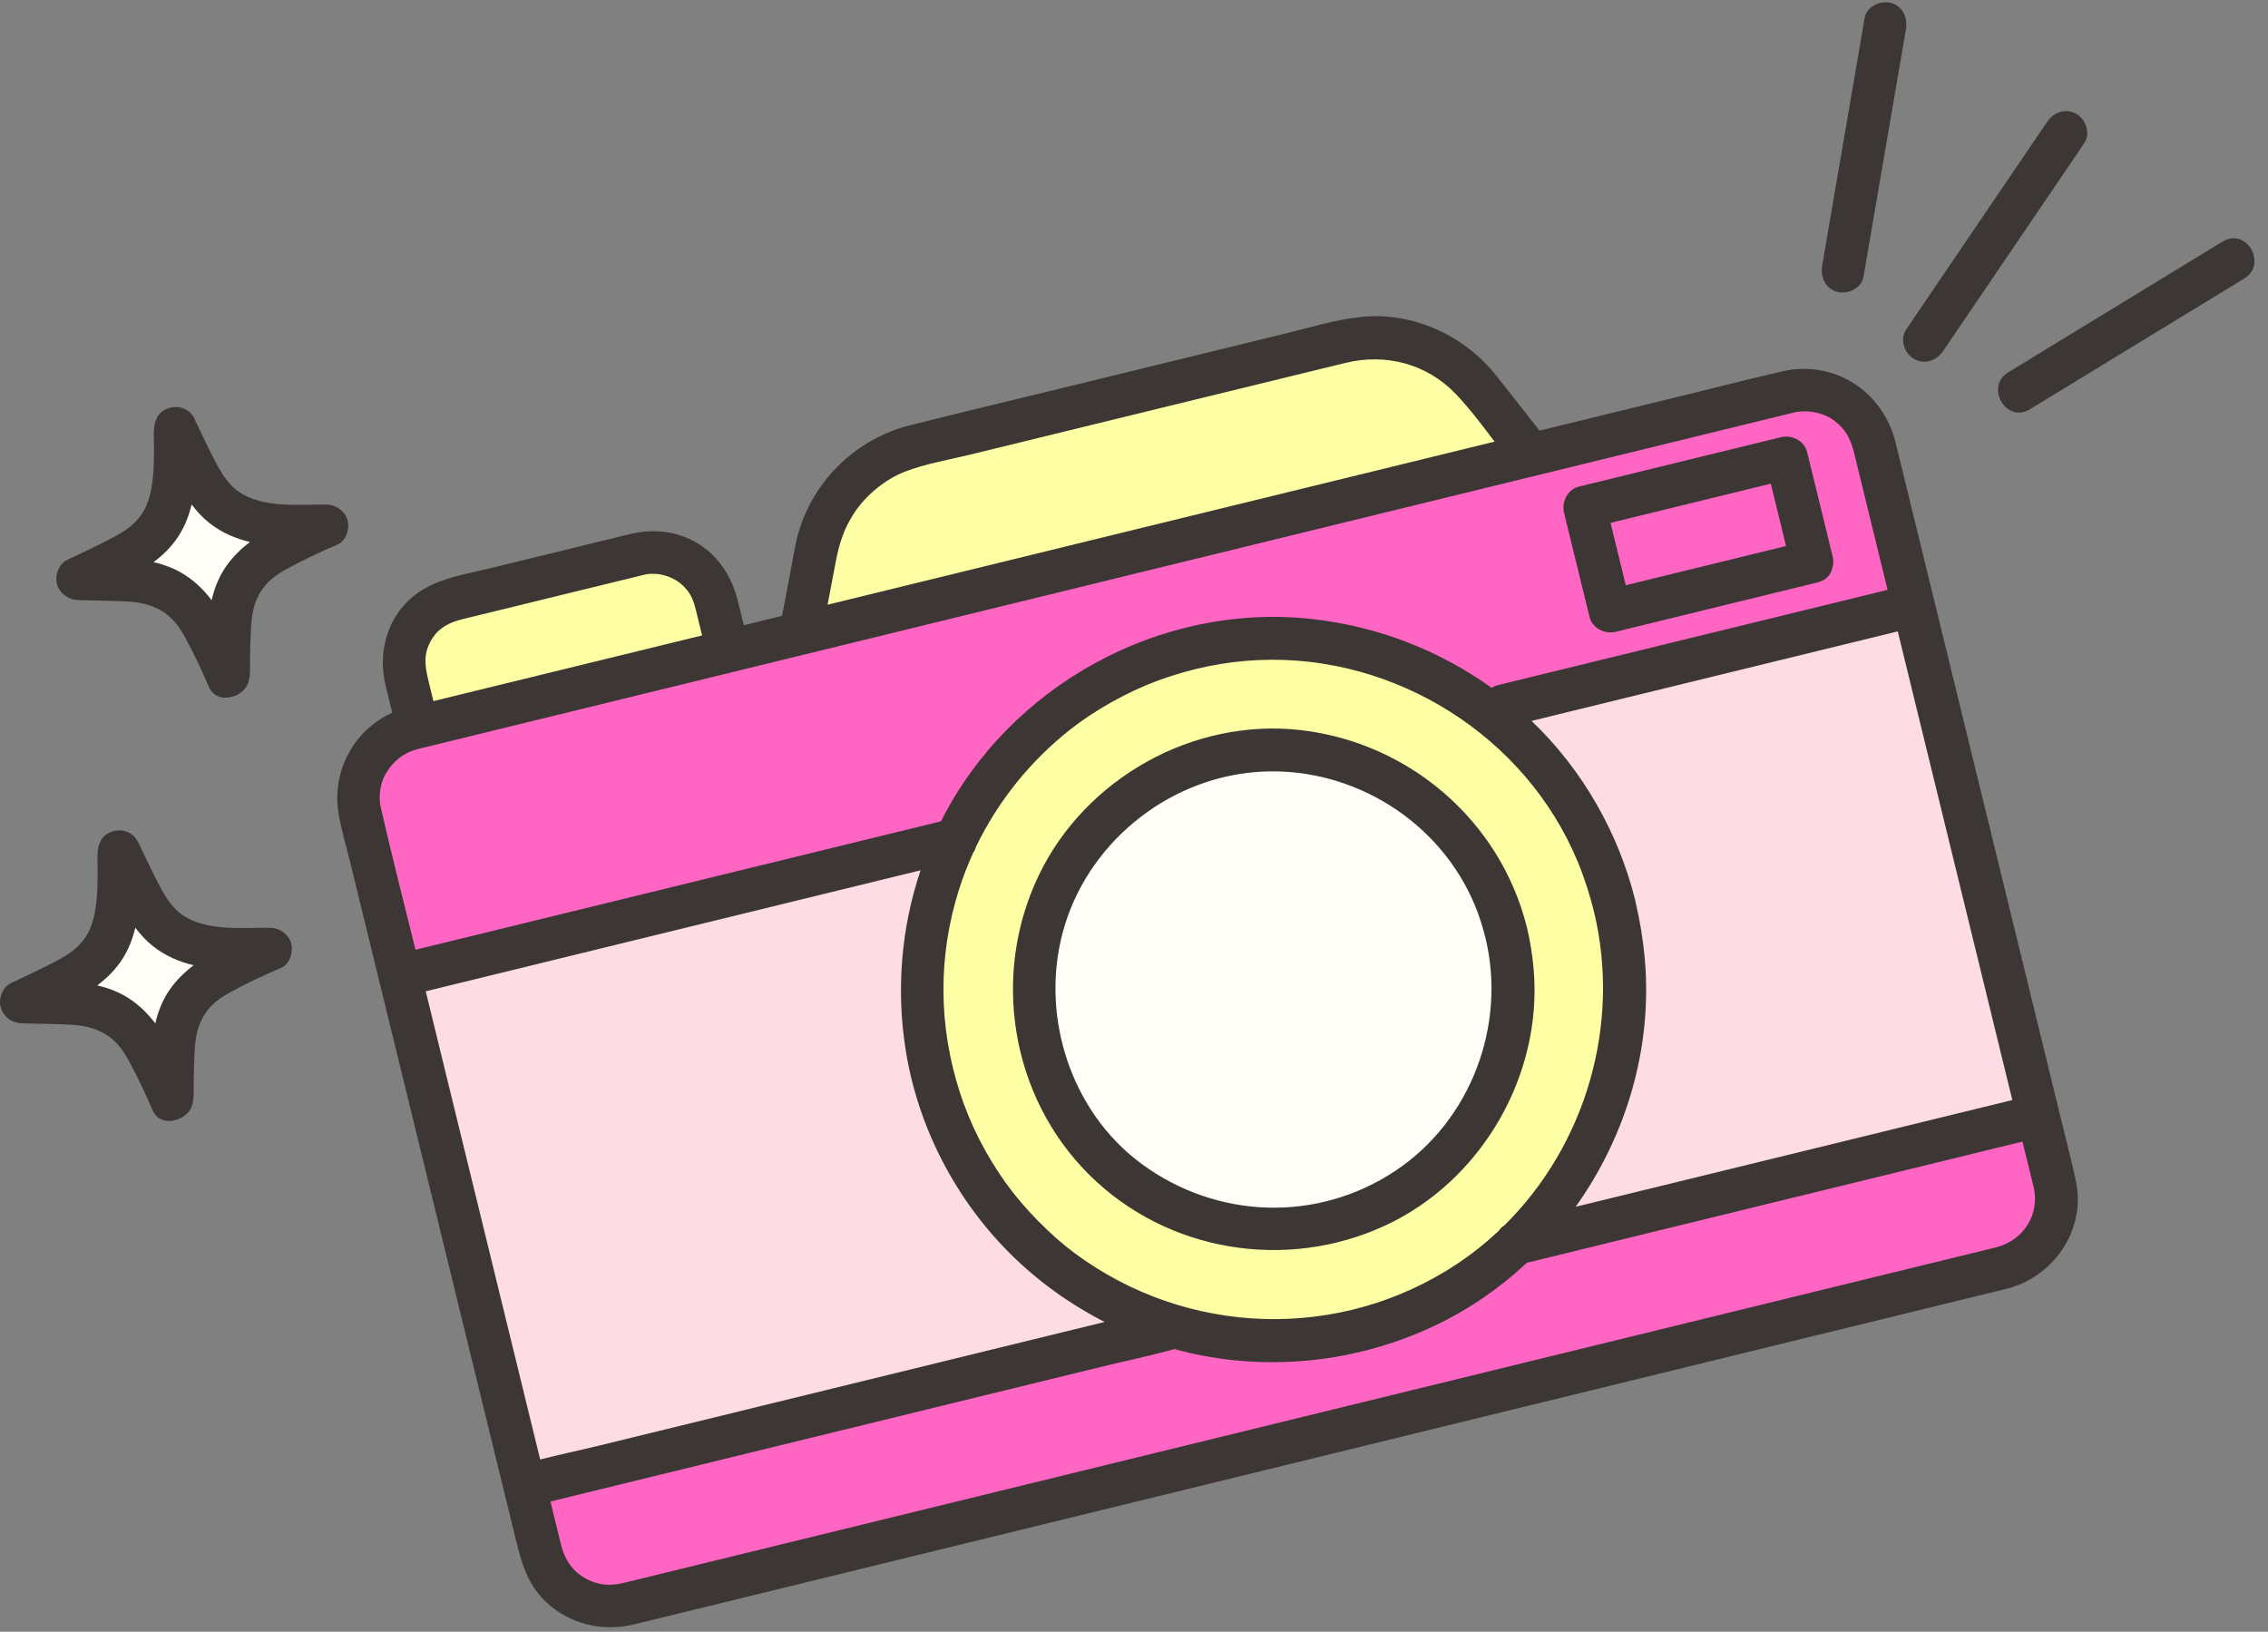
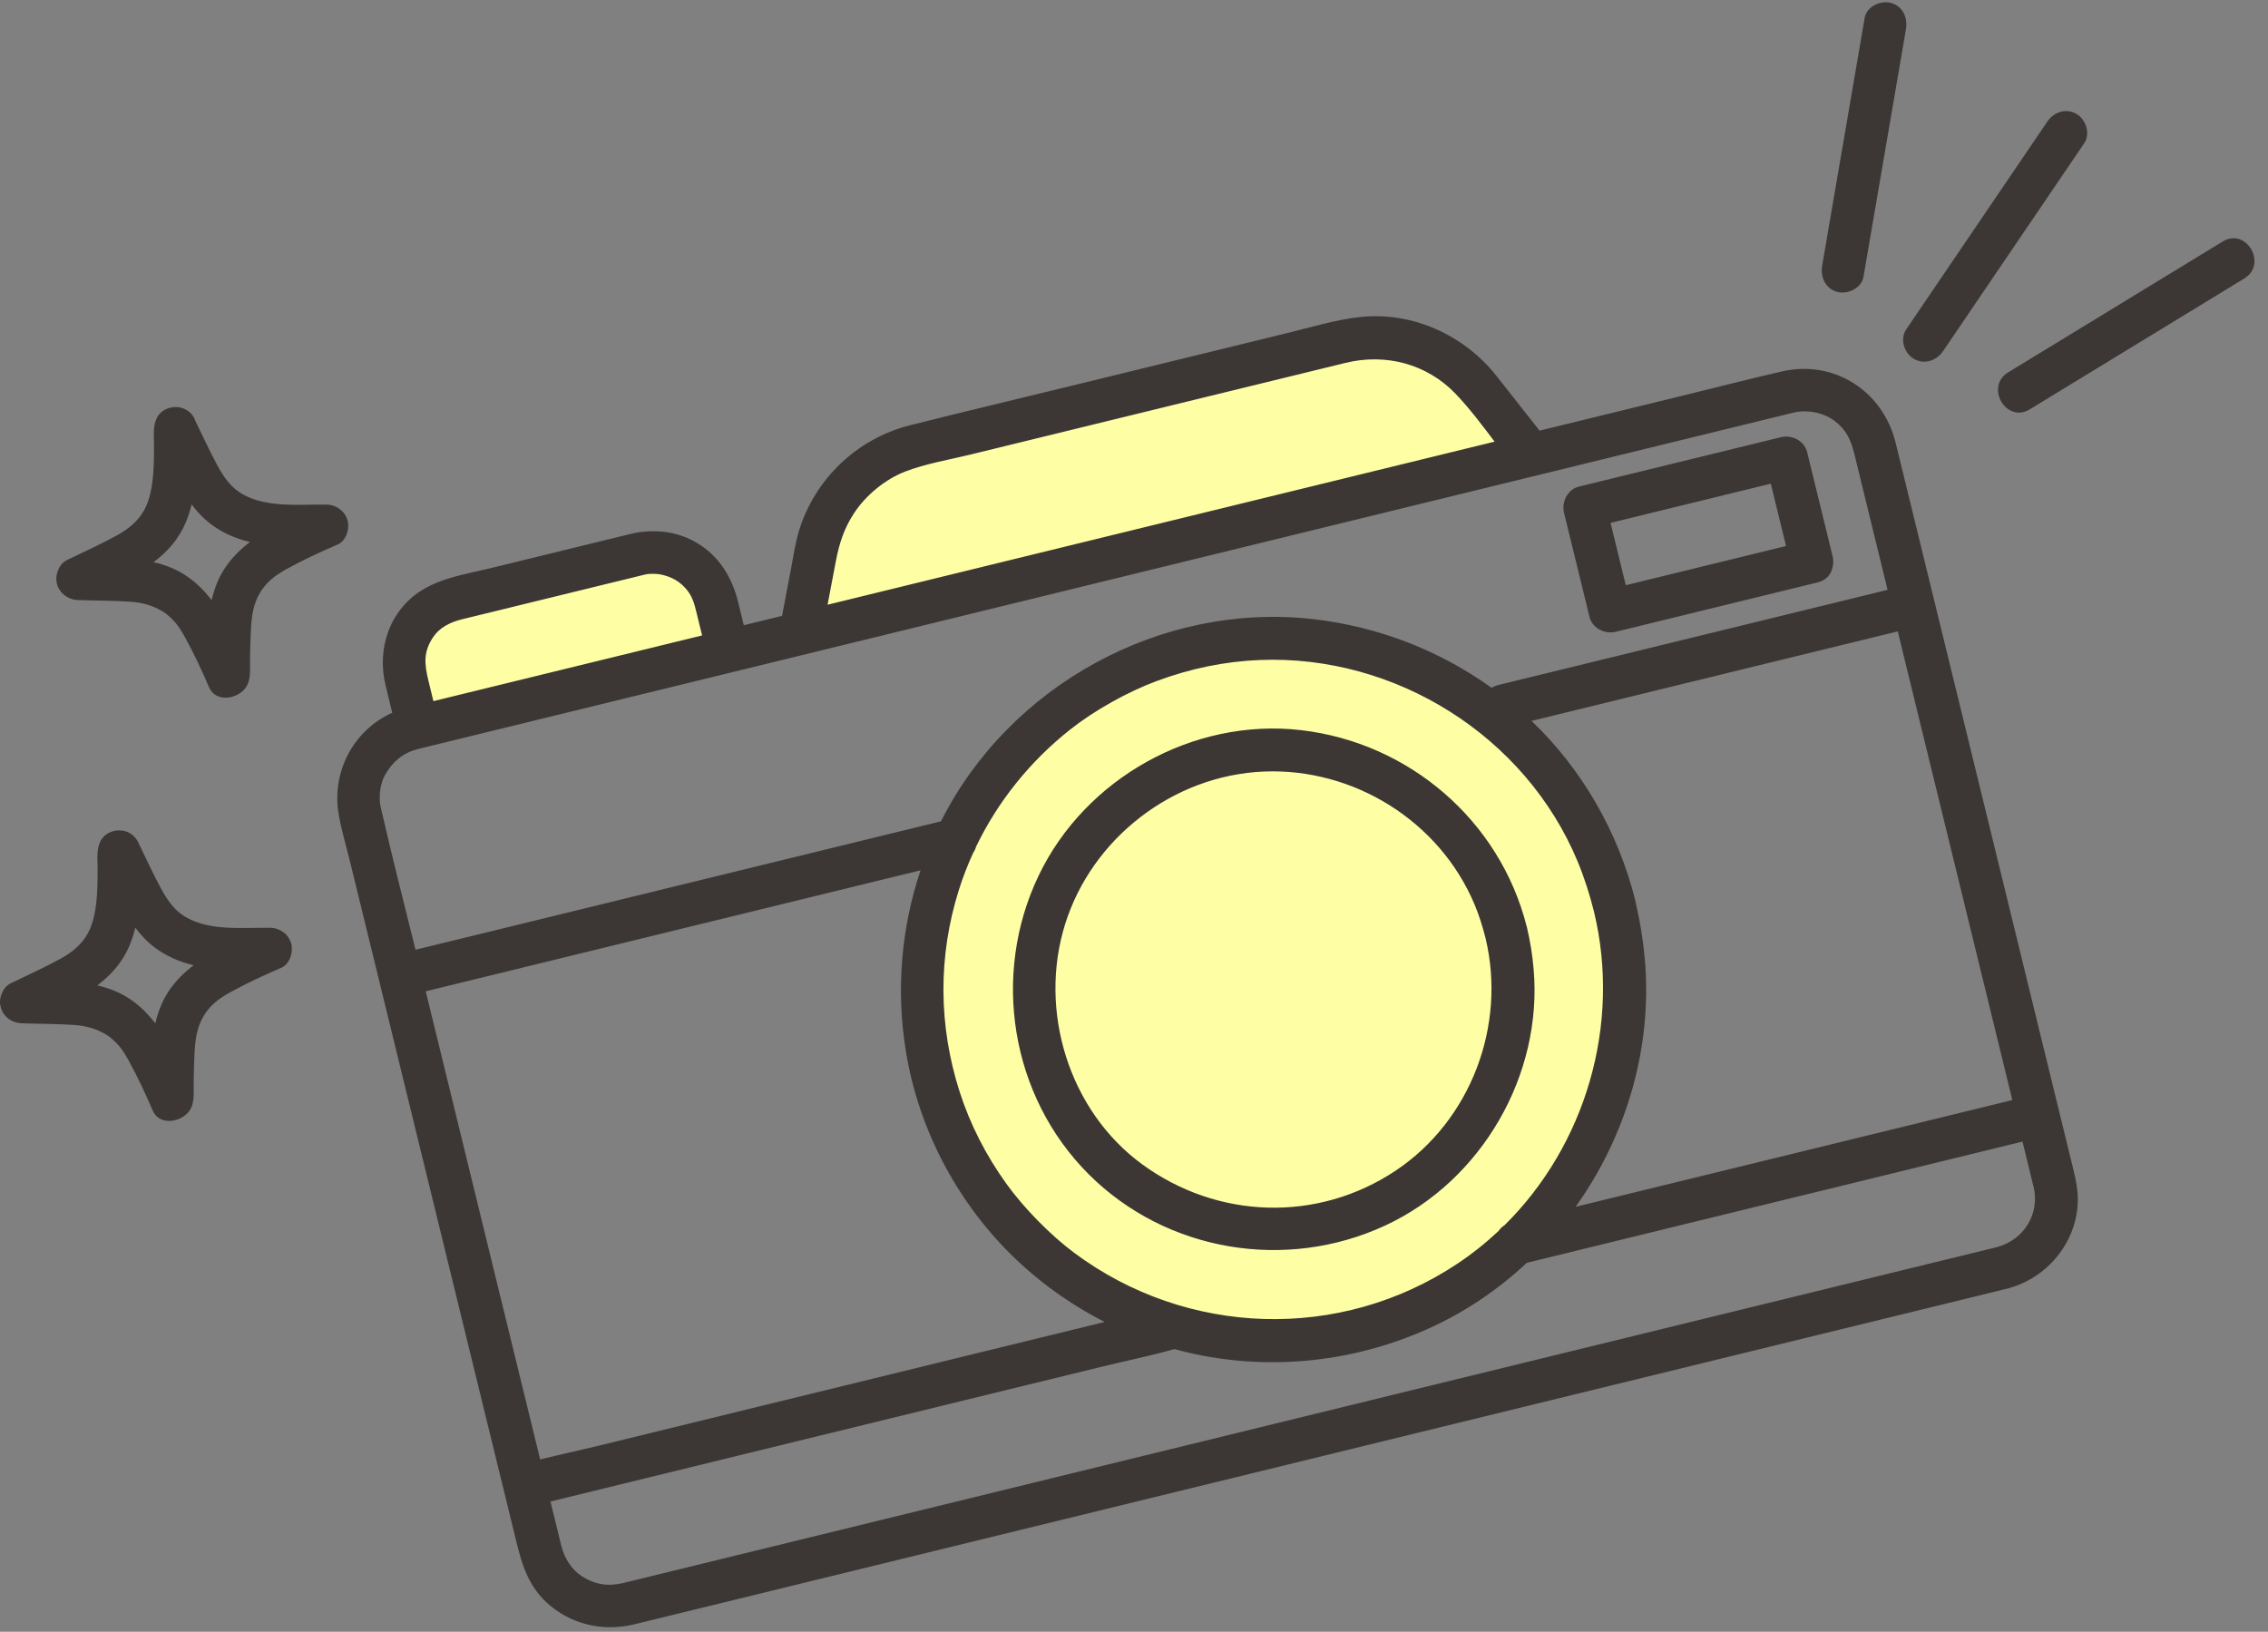
<svg xmlns="http://www.w3.org/2000/svg" fill="#3c3735" height="361.9" preserveAspectRatio="xMidYMid meet" version="1" viewBox="-0.0 -0.5 503.0 361.9" width="503" zoomAndPan="magnify">
  <rect x="-0.0" y="-0.5" width="503.0" height="361.9" fill="#808080" stroke="none" />
  <g id="change1_1">
-     <path d="M444.07,280.7l-305.08,74.6c-8.45,2.07-16.98-3.11-19.04-11.56L79.93,180.08c-2.07-8.45,3.11-16.98,11.56-19.04 l305.08-74.6c8.45-2.07,16.98,3.11,19.04,11.56l40.02,163.65C457.69,270.11,452.52,278.63,444.07,280.7z" fill="#ff66c4" />
-   </g>
+     </g>
  <g id="change2_1">
-     <path d="M260.56,293.77l-144.22,35.26L88.68,215.87l123.3-30.15c0,0-16.43,33.16,0,66.6S260.56,293.77,260.56,293.77z M336.35,275.24l115.68-28.29l-27.67-113.16l-90.78,22.2c0,0,28.53,33.08,26.7,59.88C358.45,242.67,336.35,275.24,336.35,275.24z" fill="#fddce6" />
-   </g>
+     </g>
  <g id="change3_1">
    <path d="M360.33,218.99c0,43.03-34.88,77.91-77.91,77.91s-77.91-34.88-77.91-77.91s34.88-77.91,77.91-77.91 S360.33,175.96,360.33,218.99z M328.06,85.63c-7.16-9.09-18.97-13.15-30.2-10.41l-41.51,10.15l-11.82,2.89l-41.51,10.15 c-11.24,2.75-19.83,11.8-21.99,23.17l-3.5,18.42l162.14-39.65L328.06,85.63z M141.45,122.42l-40.96,10.01 c-7.7,1.88-12.41,9.65-10.53,17.34l2.68,10.98l68.83-16.83l-2.68-10.98C156.91,125.25,149.15,120.54,141.45,122.42z" fill="#feffa5" />
  </g>
  <g id="change4_1">
-     <path d="M62.97,115.98c3.11,0.12,6.23,0.13,9.53,0.18c-1.6,0.7-3.1,1.29-4.54,1.99c-2.44,1.2-4.89,2.4-7.27,3.72 c-5.84,3.24-9.07,8.28-9.62,14.89c-0.34,4.11-0.3,8.25-0.44,12.38c0,0.11-0.01,0.22-0.16,0.38c-0.61-1.39-1.16-2.81-1.83-4.17 c-1.28-2.59-2.52-5.21-3.96-7.72c-3.3-5.76-8.38-8.87-14.95-9.37c-3.91-0.3-7.84-0.28-11.77-0.4c-0.3-0.02-0.58-0.03-0.72-0.04 c3.53-1.73,7.16-3.46,10.74-5.28c1.18-0.6,2.28-1.39,3.36-2.18c4.07-2.96,6.15-7.08,6.93-11.96c0.7-4.4,0.65-8.82,0.59-13.25 c0-0.19,0-0.39,0.02-0.58c0-0.05,0.07-0.1,0.02-0.03c1.76,3.59,3.44,7.29,5.37,10.86c2.09,3.87,4.94,7.07,9.15,8.78 C56.48,115.42,59.71,115.85,62.97,115.98z M40.93,208.05c-4.21-1.71-7.06-4.91-9.15-8.78c-1.93-3.57-3.61-7.27-5.37-10.86 c0.05-0.07-0.02-0.02-0.02,0.03c-0.02,0.19-0.02,0.39-0.02,0.58c0.06,4.43,0.11,8.85-0.59,13.25c-0.78,4.88-2.86,9-6.93,11.96 c-1.08,0.79-2.18,1.58-3.36,2.18c-3.58,1.82-7.21,3.55-10.74,5.28c0.14,0,0.42,0.02,0.72,0.04c3.93,0.12,7.86,0.1,11.77,0.4 c6.57,0.5,11.65,3.61,14.95,9.37c1.44,2.51,2.68,5.13,3.96,7.72c0.67,1.36,1.22,2.78,1.83,4.17c0.15-0.16,0.16-0.27,0.16-0.38 c0.14-4.13,0.1-8.27,0.44-12.38c0.55-6.61,3.78-11.65,9.62-14.89c2.38-1.32,4.83-2.52,7.27-3.72c1.44-0.7,2.94-1.29,4.54-1.99 c-3.3-0.05-6.42-0.06-9.53-0.18C47.22,209.72,43.99,209.29,40.93,208.05z M282.42,165.83c-29.36,0-53.16,23.8-53.16,53.16 c0,29.36,23.8,53.16,53.16,53.16c29.36,0,53.16-23.8,53.16-53.16C335.58,189.63,311.78,165.83,282.42,165.83z" fill="#fffdf6" />
-   </g>
+     </g>
  <g id="change5_1">
    <path d="M459.68,258.26c-1.4-5.74-2.81-11.48-4.21-17.22c-5.3-21.66-10.59-43.32-15.89-64.98c-5.15-21.08-10.31-42.16-15.46-63.23 c-1.23-5.04-2.46-10.08-3.7-15.12c-2.79-11.43-13.61-18.51-25.23-15.83c-7.76,1.79-15.47,3.78-23.21,5.67 c-10.18,2.49-20.35,4.97-30.53,7.46c-3.18-4.03-6.36-8.07-9.53-12.1c-7.12-9.04-18.64-14.35-30.2-13.1 c-5.5,0.59-10.92,2.26-16.28,3.57c-7.54,1.84-15.07,3.69-22.61,5.53c-8.04,1.96-16.07,3.93-24.11,5.89 c-12.3,3.01-24.62,5.93-36.9,9.02c-11.61,2.92-21,11.78-24.56,23.22c-0.85,2.72-1.26,5.6-1.79,8.4c-0.67,3.55-1.35,7.1-2.02,10.65 c-2.83,0.69-5.66,1.38-8.49,2.08c-0.42-1.71-0.84-3.41-1.25-5.12c-1.33-5.42-4.14-10.11-9.01-13.06c-4.5-2.73-9.82-3.27-14.88-2.06 c-2.26,0.54-4.51,1.1-6.76,1.65c-8,1.96-15.99,3.91-23.99,5.87c-6.41,1.57-13.55,2.47-18.49,7.25c-5.05,4.88-6.69,12.03-5.08,18.75 c0.49,2.05,0.99,4.1,1.49,6.14c-8.43,3.78-13.37,12.8-11.94,22.08c0.56,3.65,1.69,7.27,2.56,10.85 c4.69,19.18,9.38,38.35,14.07,57.53c5.57,22.78,11.14,45.56,16.71,68.34c1.82,7.45,3.64,14.9,5.47,22.35 c1.45,5.92,2.57,11.75,7.35,16.16c5.23,4.83,12.31,6.52,19.2,4.92c0.75-0.17,1.5-0.37,2.25-0.55c3.97-0.97,7.95-1.94,11.92-2.91 c15.86-3.88,31.71-7.75,47.57-11.63c22.32-5.46,44.63-10.91,66.95-16.37c23.91-5.85,47.82-11.69,71.73-17.54 c20.64-5.05,41.29-10.1,61.93-15.14c12.51-3.06,25.02-6.12,37.53-9.18c1.63-0.4,3.26-0.8,4.89-1.2c0.05-0.01,0.1-0.02,0.15-0.03 c0.08-0.02,0.15-0.05,0.23-0.07c0.13-0.04,0.26-0.07,0.38-0.12c9.33-2.77,15.89-11.95,14.75-21.78 C460.48,261.57,460.09,259.94,459.68,258.26z M446.3,243.48c-11.62,2.84-23.23,5.68-34.85,8.52c-20.66,5.05-41.33,10.11-62,15.15 c11.25-15.76,17.09-35.35,15.33-55.01c-0.37-4.16-1.04-8.31-2-12.38c-0.03-0.17-0.06-0.35-0.1-0.53 c-3.75-15.1-11.76-29.09-23.01-39.84c8.61-2.11,17.23-4.21,25.84-6.32c16.3-3.98,32.59-7.97,48.89-11.95 c2.16-0.53,4.32-1.06,6.49-1.58c0.26,1.05,0.52,2.11,0.77,3.16c5.65,23.12,11.31,46.24,16.96,69.36 C441.18,222.53,443.74,233,446.3,243.48z M238.24,277.36c-5.28-3.93-11.18-9.94-15.05-15.33c-4.56-6.35-8.02-13.14-10.34-20.33 c-4.74-14.72-4.82-30.11-0.21-44.76c0.89-2.84,1.97-5.62,3.21-8.32c0.28-0.4,0.49-0.84,0.61-1.31 c4.82-10.02,11.95-18.94,20.89-26.01c5.35-4.23,12.72-8.36,19.2-10.76c7.55-2.8,15.14-4.35,22.86-4.66 c30.07-1.21,58.9,16.86,70.47,44.66c1.51,3.63,2.7,7.39,3.65,11.21c6.01,24.97-1.85,51.7-19.86,69.5c-0.55,0.33-0.97,0.76-1.29,1.24 c-2.82,2.65-5.87,5.09-9.14,7.27C297.23,297.09,263.2,295.96,238.24,277.36z M189.48,113.22c2.6-3.94,6.93-7.47,11.29-9.14 c4.56-1.75,9.59-2.58,14.32-3.73c7.44-1.82,14.89-3.64,22.33-5.46c7.81-1.91,15.63-3.82,23.44-5.73 c12.52-3.06,25.04-6.14,37.56-9.18c8.82-2.15,18.04,0.15,24.5,6.96c3.08,3.25,5.83,6.9,8.55,10.51c-4.37,1.07-8.75,2.14-13.12,3.21 c-23.15,5.66-46.3,11.32-69.46,16.98c-21.78,5.32-43.57,10.65-65.35,15.98c0.61-3.21,1.22-6.42,1.83-9.62 C186.15,119.92,187.22,116.64,189.48,113.22z M96.01,140.89c1.42-2.17,3.73-3.38,6.62-4.08c2.34-0.57,4.67-1.14,7.01-1.71 c7.52-1.84,15.04-3.68,22.56-5.52c2.8-0.68,5.6-1.37,8.39-2.05c0.64-0.16,1.27-0.32,1.91-0.47c0.25-0.06,0.5-0.12,0.75-0.17 c0.64-0.12,0.55-0.11,1.47-0.12c0.27,0,0.54,0.01,0.81,0.02c0.14,0.01,0.75,0.09,0.77,0.08c2.64,0.48,4.63,1.66,6.16,3.61 c1.08,1.39,1.52,2.86,1.98,4.75c0.42,1.73,0.85,3.47,1.27,5.2c-11.61,2.84-23.23,5.68-34.84,8.52c-8.25,2.01-16.5,4.03-24.75,6.05 c-0.36-1.46-0.72-2.93-1.07-4.39C94.1,146.73,93.88,144.14,96.01,140.89z M84.22,176.23c0.01-1.69,0.45-3.63,1.25-4.99 c1.69-2.91,3.91-4.75,7.28-5.63c0.49-0.13,0.98-0.24,1.47-0.36c3.49-0.85,6.99-1.71,10.48-2.56c14.88-3.64,29.75-7.28,44.63-10.91 c21.68-5.3,43.37-10.6,65.05-15.91c23.66-5.79,47.32-11.57,70.98-17.36c21.02-5.14,42.04-10.28,63.05-15.42 c13.72-3.36,27.44-6.71,41.17-10.07c2.62-0.64,5.25-1.3,7.87-1.93c0.12-0.03,0.24-0.06,0.37-0.09c3.11-0.71,6.68,0.05,9.02,1.82 c2.66,2.01,3.65,4.24,4.43,7.4c2.45,10.03,4.91,20.07,7.36,30.1c-8.73,2.14-17.47,4.27-26.2,6.41c-16.3,3.98-32.59,7.97-48.89,11.95 c-3.74,0.91-7.48,1.83-11.22,2.74c-0.58,0.14-1.08,0.36-1.51,0.63c-11.69-8.39-25.32-13.63-39.72-15.25 c-33.63-3.77-67.25,14.73-82.4,44.86c-13.2,3.23-26.41,6.46-39.61,9.68c-22.13,5.41-44.26,10.82-66.39,16.23 c-3.51,0.86-7.02,1.72-10.54,2.57c-2.58-10.42-5.25-20.84-7.64-31.3C84.27,177.78,84.21,177.45,84.22,176.23z M94.42,219.36 c12.39-3.03,24.78-6.06,37.16-9.09c22.13-5.41,44.26-10.82,66.39-16.23c2.06-0.5,4.13-1.01,6.19-1.51 c-4.32,12.87-5.45,26.6-3.25,40.14c2.74,16.89,11.01,32.82,23.13,44.88c6.12,6.09,13.24,11.21,20.96,15.15c-0.01,0-0.01,0-0.02,0 c-11.46,2.8-22.93,5.61-34.39,8.41c-13.88,3.39-27.75,6.79-41.63,10.18c-12.01,2.94-24.02,5.87-36.03,8.81 c-4.35,1.06-8.77,1.99-13.13,3.09c-3.29-13.44-6.58-26.89-9.86-40.33C104.76,261.69,99.59,240.53,94.42,219.36z M442.8,276.12 c-6.72,1.64-13.45,3.29-20.17,4.93c-17.03,4.16-34.06,8.33-51.08,12.49c-22.49,5.5-44.99,11-67.48,16.5 c-23.51,5.75-47.02,11.5-70.53,17.25c-19.62,4.8-39.24,9.59-58.86,14.39c-11.25,2.75-22.5,5.5-33.75,8.25 c-0.93,0.23-1.86,0.46-2.79,0.68c-3.28,0.79-6.23,0.34-9.12-1.54c-2.19-1.42-3.77-3.81-4.51-6.63c-0.08-0.3-0.15-0.59-0.22-0.89 c-0.42-1.72-0.84-3.44-1.26-5.16c-0.32-1.29-0.63-2.58-0.95-3.87c3.28-0.8,6.56-1.6,9.85-2.41c11.46-2.8,22.93-5.61,34.39-8.41 c13.88-3.39,27.75-6.79,41.63-10.18c12.01-2.94,24.02-5.87,36.03-8.81c5.48-1.34,11.06-2.47,16.49-4c2.12,0.58,4.26,1.08,6.42,1.49 c17.34,3.24,35.23,0.89,51.18-6.62c7.61-3.58,14.51-8.35,20.54-14c12.78-3.13,25.55-6.25,38.33-9.38 c20.71-5.06,41.43-10.13,62.14-15.19c3.16-0.77,6.31-1.55,9.47-2.32c0.6,2.45,1.2,4.9,1.8,7.36c0.23,0.94,0.47,1.88,0.69,2.82 C452.38,268.72,448.9,274.52,442.8,276.12z M307.21,271.31c21.4-9.92,34.98-33.4,32.92-56.9c-0.27-3.13-0.77-6.25-1.5-9.31 c-0.01-0.05-0.03-0.09-0.04-0.13c-5.95-23.51-26.11-40.78-50.11-43.54c-23.81-2.74-47.79,10.68-58.12,32.25 c-10.55,22.01-6.24,48.95,11.11,66.27C258.72,277.16,285.21,281.51,307.21,271.31z M253.26,257.69 c-16.2-11.87-23.01-34.02-17.05-53.18c5.95-19.1,23.98-33.06,44.1-33.89c19.91-0.82,38.99,10.98,46.76,29.58 c0.92,2.17,1.79,4.94,2.41,7.43c4.62,19.34-3.28,40.37-19.93,51.49C292.21,270.7,269.95,269.92,253.26,257.69z M352.52,136.31 c0.62,2.54,3.4,3.91,5.84,3.31c13.07-3.2,26.14-6.39,39.21-9.59c1.85-0.45,3.7-0.9,5.55-1.36c1.96-0.48,2.99-1.81,3.29-3.32 c0.22-0.74,0.25-1.59,0.02-2.52c-1.88-7.68-3.76-15.36-5.64-23.05c-0.62-2.54-3.4-3.91-5.84-3.31c-13.07,3.2-26.14,6.39-39.21,9.59 c-1.85,0.45-3.7,0.9-5.55,1.36c-2.54,0.62-3.91,3.4-3.31,5.84C348.76,120.94,350.64,128.62,352.52,136.31z M392.73,106.77 c1.13,4.61,2.26,9.22,3.38,13.83c-11.58,2.83-23.16,5.66-34.74,8.5c-0.27,0.07-0.54,0.13-0.8,0.2c-1.13-4.61-2.26-9.22-3.38-13.83 c11.58-2.83,23.16-5.66,34.74-8.5C392.2,106.9,392.47,106.84,392.73,106.77z M422.74,72.59c1.31-1.93,2.62-3.86,3.93-5.79 c9.13-13.44,18.25-26.88,27.38-40.32c1.44-2.13,4.15-3.07,6.49-1.7c2.1,1.23,3.14,4.37,1.7,6.49c-1.31,1.93-2.62,3.86-3.93,5.79 c-9.13,13.44-18.25,26.88-27.38,40.32c-1.44,2.12-4.15,3.07-6.49,1.7C422.34,77.85,421.3,74.71,422.74,72.59z M404.13,58.39 c0.39-2.3,0.79-4.6,1.18-6.9c2.75-16.01,5.49-32.02,8.24-48.03c0.44-2.54,3.56-3.94,5.84-3.31c2.64,0.73,3.74,3.32,3.31,5.84 c-0.39,2.3-0.79,4.6-1.18,6.9c-2.75,16.01-5.49,32.02-8.24,48.03c-0.44,2.54-3.56,3.94-5.84,3.31 C404.8,63.5,403.7,60.91,404.13,58.39z M497.75,61.26c-1.99,1.22-3.99,2.43-5.98,3.65c-13.87,8.46-27.74,16.92-41.61,25.38 c-5.23,3.19-10-5.02-4.79-8.2c1.99-1.22,3.99-2.43,5.98-3.65c13.87-8.46,27.74-16.92,41.61-25.38 C498.19,49.87,502.96,58.08,497.75,61.26z M13.13,130.2c0,0,0,0.01,0.01,0.01c0,0,0,0.01,0.01,0.01c0.13,0.22,0.28,0.42,0.45,0.62 c0.07,0.09,0.14,0.17,0.22,0.25c0.08,0.09,0.18,0.16,0.27,0.24c0.15,0.14,0.31,0.27,0.48,0.38c0.07,0.05,0.14,0.08,0.21,0.12 c0.17,0.1,0.33,0.2,0.51,0.28c0.6,0.28,1.25,0.45,1.95,0.47c3.9,0.15,7.8,0.11,11.69,0.37c2.61,0.18,5.06,0.85,7.31,2.26 c0.81,0.51,1.72,1.33,2.63,2.35c0.79,0.89,1.52,2.12,2.23,3.41c1.95,3.55,3.66,7.22,5.26,10.95c1.52,3.54,6.44,2.61,8.2,0 c1.18-1.76,0.85-4.24,0.89-6.26c0.04-2.19,0.08-4.39,0.2-6.58c0.17-3.09,0.54-5.66,2.06-8.19c1.32-2.19,3.19-3.71,5.7-5.1 c3.73-2.06,7.58-3.85,11.49-5.53c1.89-0.81,2.69-3.52,2.18-5.36c-0.56-2.03-2.49-3.45-4.58-3.48c-6.26-0.1-14.15,0.89-19.6-2.89 c-2.04-1.41-3.48-3.57-4.72-5.86c-1.75-3.25-3.29-6.61-4.9-9.93c-0.33-0.93-0.95-1.76-1.96-2.34c-2.16-1.26-5.28-0.56-6.49,1.7 c0,0,0,0.01-0.01,0.01c0,0,0,0,0,0c-0.01,0.03-0.02,0.06-0.04,0.1c-0.91,1.8-0.63,3.93-0.62,5.88c0.01,1.97-0.01,3.93-0.14,5.89 c-0.2,3.05-0.71,6.3-2.07,8.71c-1.35,2.41-3.47,4.16-6.06,5.58c-3.37,1.85-6.89,3.44-10.34,5.11c-0.2,0.08-0.4,0.17-0.59,0.28 c-0.03,0.02-0.06,0.03-0.1,0.05c-0.94,0.46-1.59,1.29-1.96,2.24c-0.26,0.59-0.41,1.23-0.41,1.88 C12.47,128.72,12.72,129.51,13.13,130.2z M39.71,118.21c1.36-2.16,2.22-4.46,2.79-6.83c1.13,1.51,2.42,2.91,3.92,4.1 c2.75,2.17,5.8,3.46,9.01,4.23c-2.04,1.55-3.88,3.36-5.37,5.52c-1.53,2.22-2.53,4.76-3.12,7.38c-1.65-2.16-3.58-4.08-5.92-5.59 c-2.17-1.4-4.52-2.28-6.96-2.84C36.25,122.54,38.2,120.61,39.71,118.21z M60.01,205.28c-6.26-0.1-14.15,0.89-19.6-2.89 c-2.04-1.41-3.48-3.57-4.72-5.86c-1.78-3.3-3.34-6.72-4.98-10.09c-0.04-0.11-0.1-0.21-0.15-0.31c-0.02-0.04-0.04-0.08-0.06-0.11 c0,0.01,0,0.01,0,0.02c-0.37-0.68-0.91-1.29-1.69-1.75c-2.16-1.26-5.28-0.56-6.49,1.7c0,0,0,0.01-0.01,0.01c0,0,0,0,0,0 c-0.01,0.03-0.02,0.06-0.04,0.1c-0.91,1.8-0.63,3.93-0.62,5.88c0.01,1.97-0.01,3.93-0.14,5.89c-0.2,3.05-0.71,6.3-2.07,8.71 c-1.35,2.41-3.47,4.16-6.06,5.58c-3.35,1.84-6.85,3.42-10.28,5.08c-0.24,0.09-0.47,0.2-0.69,0.33c-0.02,0.01-0.04,0.02-0.06,0.03 c-0.99,0.49-1.65,1.38-2.01,2.4c-0.06,0.16-0.12,0.32-0.17,0.49c0,0,0,0,0,0c-0.11,0.39-0.18,0.8-0.18,1.21 c0,0.51,0.1,0.98,0.25,1.43c0.02,0.07,0.04,0.15,0.07,0.22c0.06,0.15,0.12,0.3,0.2,0.44c0.05,0.1,0.08,0.21,0.14,0.3 c0.04,0.07,0.1,0.12,0.14,0.19c0.03,0.05,0.07,0.09,0.1,0.14c0.54,0.77,1.24,1.3,2.02,1.61c0.01,0.01,0.03,0.01,0.04,0.02 c0.21,0.08,0.42,0.16,0.63,0.21c0.37,0.1,0.76,0.18,1.16,0.19c3.9,0.15,7.8,0.11,11.69,0.37c2.61,0.18,5.06,0.85,7.31,2.26 c0.81,0.51,1.72,1.33,2.63,2.35c0.79,0.89,1.52,2.12,2.23,3.41c1.95,3.55,3.66,7.22,5.26,10.95c1.52,3.54,6.44,2.61,8.2,0 c1.18-1.76,0.85-4.24,0.89-6.26c0.04-2.19,0.08-4.39,0.2-6.58c0.17-3.09,0.54-5.66,2.06-8.19c1.32-2.19,3.19-3.71,5.7-5.1 c3.73-2.06,7.58-3.85,11.49-5.53c1.89-0.81,2.69-3.52,2.18-5.36C64.03,206.73,62.1,205.31,60.01,205.28z M37.57,219.1 c-1.53,2.22-2.53,4.76-3.12,7.38c-1.65-2.16-3.58-4.08-5.92-5.59c-2.17-1.4-4.52-2.28-6.96-2.84c2.19-1.64,4.13-3.57,5.65-5.97 c1.36-2.16,2.22-4.46,2.79-6.83c1.13,1.51,2.42,2.91,3.92,4.1c2.75,2.17,5.8,3.46,9.01,4.23C40.9,215.13,39.06,216.93,37.57,219.1z" />
  </g>
</svg>